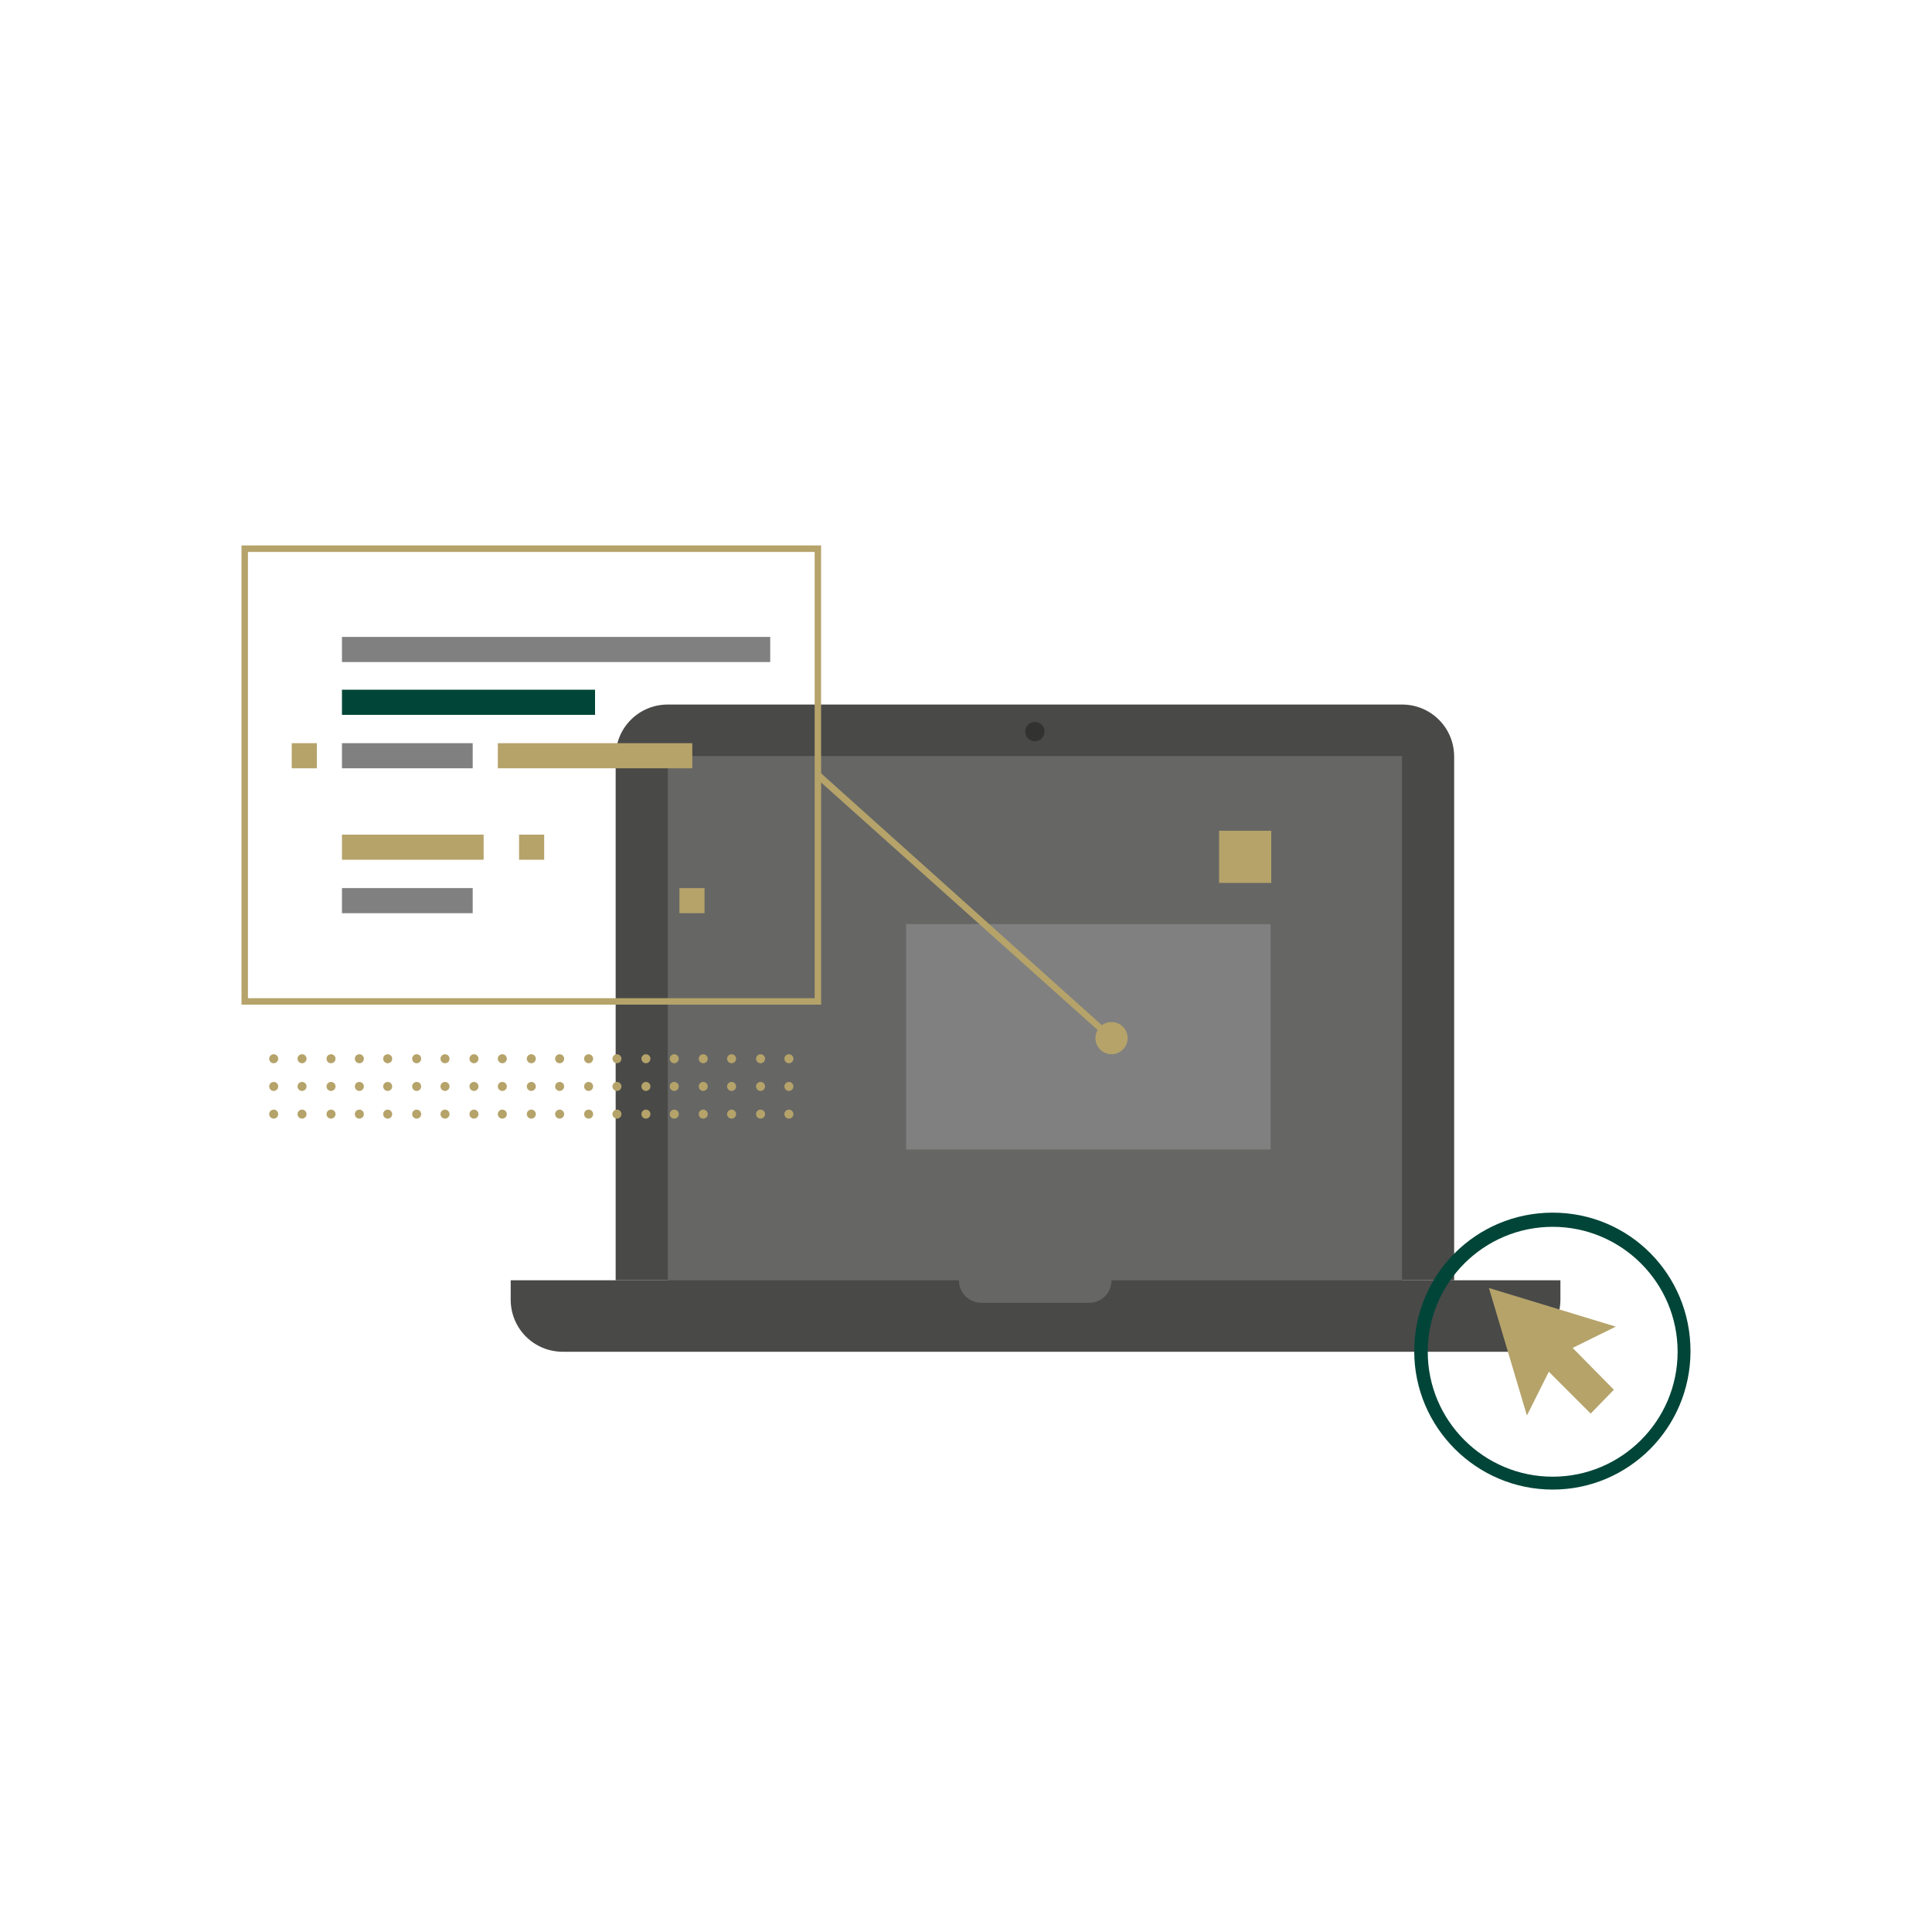
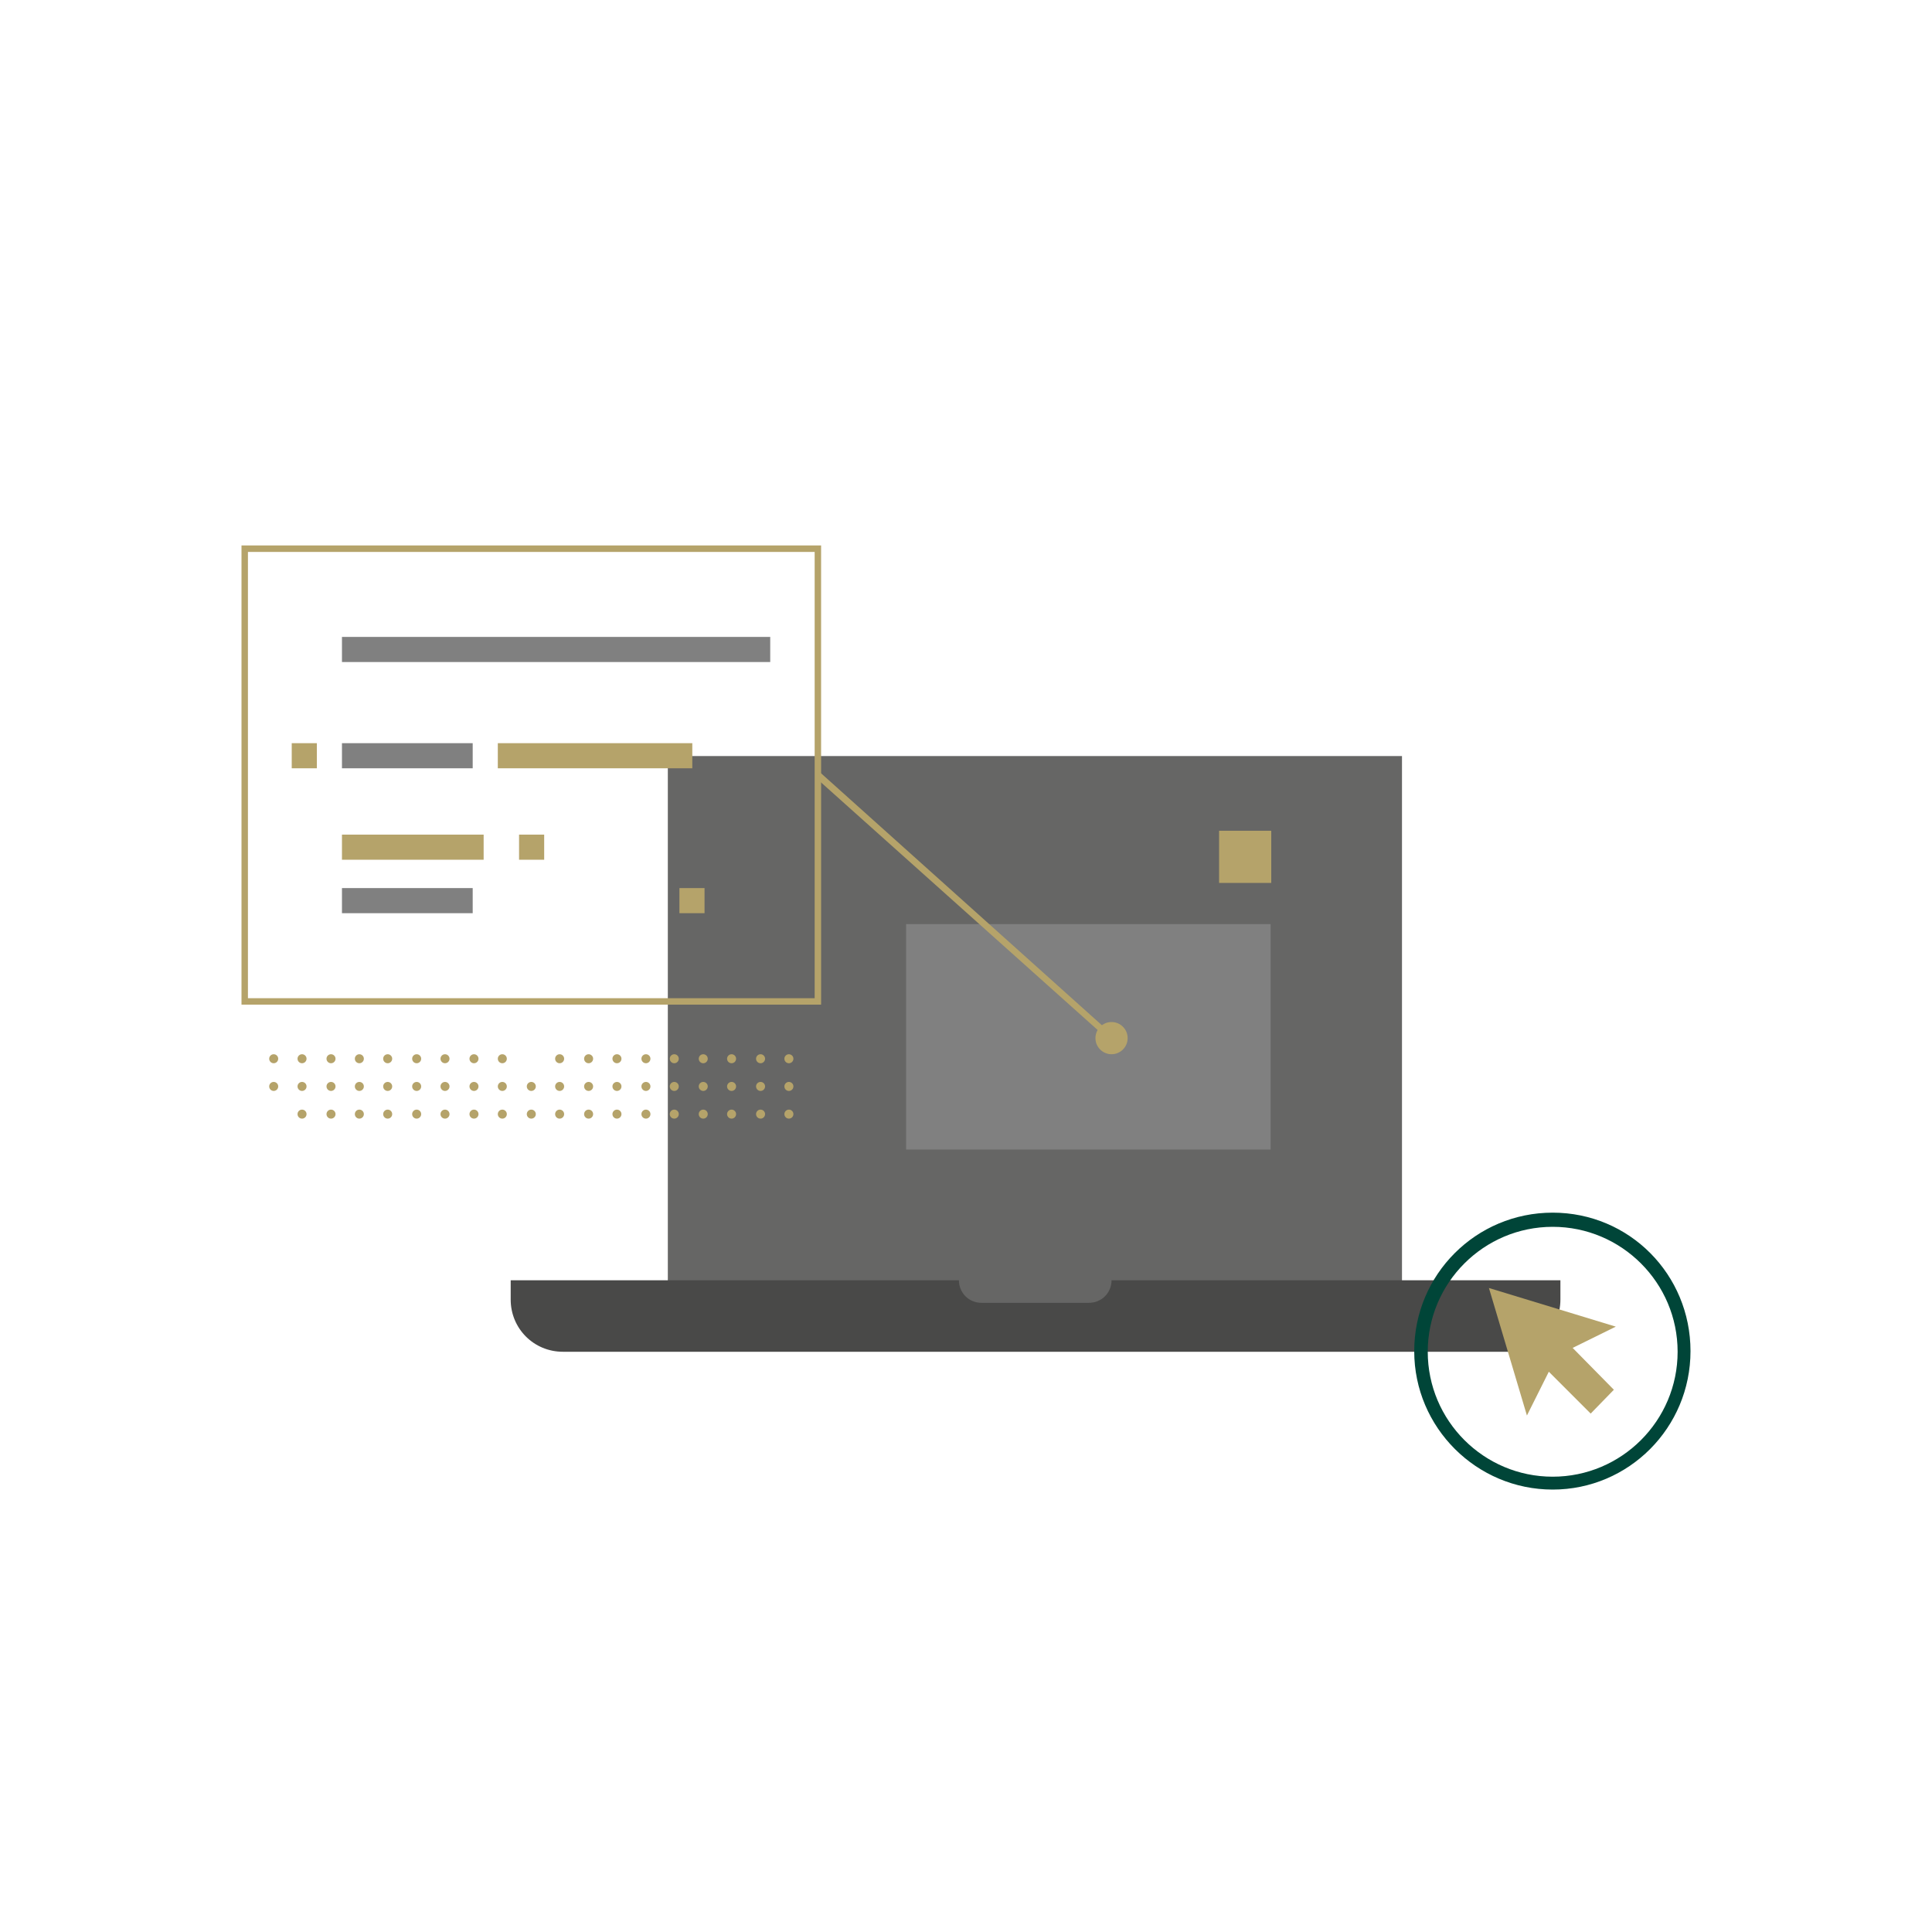
<svg xmlns="http://www.w3.org/2000/svg" version="1.1" id="Layer_1" x="0px" y="0px" viewBox="0 0 300 300" style="enable-background:new 0 0 300 300;" xml:space="preserve">
  <style type="text/css">
    .st0{fill:#494948;}
    .st1{fill:#666665;}
    .st2{fill:#808080;}
    .st3{fill:#b5a36a;}
    .st4{fill:#323231;}
    .st5{fill:#004538;}
    .st6{fill:#b5a36a;}

    @keyframes box {
      from {
        transform: translateY(-7px);
      }
    }
    .box {
      animation: box 5000ms ease-in-out -3000ms alternate infinite;
    }
    @keyframes box-item {
      0%, 50% {
        transform: none;
      }
      25% {
        transform: scale(0.2, 1);
      }
    }
    .box-item1 {
      animation: box-item 4000ms ease-in-out infinite;
      transform-origin: 53.1px 0;
    }
    .box-item2 {
      animation: box-item 7000ms ease-in-out -1000ms infinite;
      transform-origin: 53.1px 0;
    }
    .box-item3 {
      animation: box-item 6000ms ease-in-out -3500ms infinite;
      transform-origin: 53.1px 0;
    }
    .box-item4 {
      animation: box-item 5100ms ease-in-out -2400ms infinite;
      transform-origin: 77.3px 0;
    }
    .box-item5 {
      animation: box-item 7600ms ease-in-out -600ms infinite;
      transform-origin: 53.1px 0;
    }

    @keyframes cursor {
      25%, 30% {
        transform: translate(-80px, -10px) rotate(60deg);
      }
      70% {
        transform: none;
      }
    }
    .cursor {
      animation: cursor 7000ms ease-in-out -4000ms infinite;
      transform-origin: 241px 200px;
    }

    @keyframes dots {
      from {
        transform: translateX(10px);
      }
    }
    .dots {
      animation: dots 5000ms ease-in-out alternate infinite;
    }

    @keyframes square1 {
      0%, 50% {
        transform: none;
      }
      25% {
        transform: scale(0.3, 1);
      }
    }
    .square1 {
      animation: square1 7000ms ease-in-out -3000ms infinite;
      transform-origin: 140.7px 0;
    }

    @keyframes square2 {
      0%, 50% {
        transform: none;
      }
      25% {
        transform: scale(0.5);
      }
    }
    .square2 {
      animation: square2 4000ms ease-in-out -1000ms infinite;
      transform-origin: 193.3px 133px;
    }
  </style>
-   <path class="st0" d="M225.8,198.8H95.6v-81.3c0-4.5,3.6-8.1,8.1-8.1h114c4.5,0,8.1,3.6,8.1,8.1V198.8z" />
  <rect x="103.7" y="117.4" class="st1" width="114" height="92.4" />
  <rect x="140.7" y="143.5" class="st2 square1" width="56.6" height="35" />
  <rect x="189.3" y="129" class="st3 square2" width="8.1" height="8.1" />
  <path class="st0" d="M172.6,198.8c0,2-1.6,3.5-3.5,3.5h-16.7c-2,0-3.5-1.6-3.5-3.5H79.3v3c0,4.5,3.6,8.1,8.1,8.1h146.8c4.5,0,8.1-3.6,8.1-8.1v-3H172.6z" />
-   <circle class="st4" cx="160.7" cy="113.6" r="1.5" />
  <g class="cursor">
    <path class="st5" d="M241.1,231.3c-11.8,0-21.5-9.6-21.5-21.5s9.6-21.5,21.5-21.5s21.4,9.6,21.4,21.5S252.9,231.3,241.1,231.3zM241.1,190.5c-10.7,0-19.4,8.7-19.4,19.4s8.7,19.4,19.4,19.4c10.7,0,19.4-8.7,19.4-19.4S251.8,190.5,241.1,190.5z" />
    <polygon class="st3" points="250.9,206 231.2,200 237.1,219.8 240.5,213 247,219.5 250.6,215.8 244.2,209.3" />
  </g>
  <g class="box">
-     <path class="st3" d="M127.5,156h-90V84.7h90V156z M38.5,155h88V85.7h-88V155z" />
+     <path class="st3" d="M127.5,156h-90V84.7h90V156z M38.5,155h88V85.7h-88z" />
    <rect x="53.1" y="98.9" class="st2 box-item1" width="66.5" height="3.9" />
-     <rect x="53.1" y="107.1" class="st5" width="39.3" height="3.9" />
    <rect x="53.1" y="129.6" class="st6 box-item3" width="22" height="3.9" />
    <rect x="80.6" y="129.6" class="st3" width="3.9" height="3.9" />
    <rect x="105.5" y="137.9" class="st3" width="3.9" height="3.9" />
    <rect x="53.1" y="115.4" class="st2 box-item5" width="20.3" height="3.9" />
    <rect x="53.1" y="137.9" class="st2 box-item2" width="20.3" height="3.9" />
    <rect x="45.3" y="115.4" class="st3" width="3.9" height="3.9" />
    <rect x="77.3" y="115.4" class="st6 box-item4" width="30.2" height="3.9" />
  </g>
  <polygon class="st3" points="172.3,161.6 126.6,120.7 127.3,119.9 173,160.9" />
  <circle class="st3" cx="172.6" cy="161.2" r="2.5" />
  <g class="dots">
    <ellipse class="st3" cx="42.5" cy="164.4" rx="0.7" ry="0.7" />
    <ellipse class="st3" cx="42.5" cy="168.7" rx="0.7" ry="0.7" />
-     <ellipse class="st3" cx="42.5" cy="173" rx="0.7" ry="0.7" />
    <ellipse class="st3" cx="51.4" cy="164.4" rx="0.7" ry="0.7" />
    <ellipse class="st3" cx="51.4" cy="168.7" rx="0.7" ry="0.7" />
    <ellipse class="st3" cx="51.4" cy="173" rx="0.7" ry="0.7" />
    <ellipse class="st3" cx="46.9" cy="164.4" rx="0.7" ry="0.7" />
    <ellipse class="st3" cx="46.9" cy="168.7" rx="0.7" ry="0.7" />
    <ellipse class="st3" cx="46.9" cy="173" rx="0.7" ry="0.7" />
    <ellipse class="st3" cx="60.2" cy="164.4" rx="0.7" ry="0.7" />
    <ellipse class="st3" cx="60.2" cy="168.7" rx="0.7" ry="0.7" />
    <ellipse class="st3" cx="60.2" cy="173" rx="0.7" ry="0.7" />
    <ellipse class="st3" cx="55.8" cy="164.4" rx="0.7" ry="0.7" />
    <ellipse class="st3" cx="55.8" cy="168.7" rx="0.7" ry="0.7" />
    <ellipse class="st3" cx="55.8" cy="173" rx="0.7" ry="0.7" />
    <ellipse class="st3" cx="69.1" cy="164.4" rx="0.7" ry="0.7" />
    <ellipse class="st3" cx="69.1" cy="168.7" rx="0.7" ry="0.7" />
    <ellipse class="st3" cx="69.1" cy="173" rx="0.7" ry="0.7" />
    <ellipse class="st3" cx="64.7" cy="164.4" rx="0.7" ry="0.7" />
    <ellipse class="st3" cx="64.7" cy="168.7" rx="0.7" ry="0.7" />
    <ellipse class="st3" cx="64.7" cy="173" rx="0.7" ry="0.7" />
    <ellipse class="st3" cx="78" cy="164.4" rx="0.7" ry="0.7" />
    <ellipse class="st3" cx="78" cy="168.7" rx="0.7" ry="0.7" />
    <ellipse class="st3" cx="78" cy="173" rx="0.7" ry="0.7" />
    <ellipse class="st3" cx="73.6" cy="164.4" rx="0.7" ry="0.7" />
    <ellipse class="st3" cx="73.6" cy="168.7" rx="0.7" ry="0.7" />
    <ellipse class="st3" cx="73.6" cy="173" rx="0.7" ry="0.7" />
    <ellipse class="st3" cx="86.9" cy="164.4" rx="0.7" ry="0.7" />
    <ellipse class="st3" cx="86.9" cy="168.7" rx="0.7" ry="0.7" />
    <ellipse class="st3" cx="86.9" cy="173" rx="0.7" ry="0.7" />
-     <ellipse class="st3" cx="82.5" cy="164.4" rx="0.7" ry="0.7" />
    <ellipse class="st3" cx="82.5" cy="168.7" rx="0.7" ry="0.7" />
    <ellipse class="st3" cx="82.5" cy="173" rx="0.7" ry="0.7" />
    <ellipse class="st3" cx="95.8" cy="164.4" rx="0.7" ry="0.7" />
    <ellipse class="st3" cx="95.8" cy="168.7" rx="0.7" ry="0.7" />
    <ellipse class="st3" cx="95.8" cy="173" rx="0.7" ry="0.7" />
    <ellipse class="st3" cx="91.4" cy="164.4" rx="0.7" ry="0.7" />
    <ellipse class="st3" cx="91.4" cy="168.7" rx="0.7" ry="0.7" />
    <ellipse class="st3" cx="91.4" cy="173" rx="0.7" ry="0.7" />
    <ellipse class="st3" cx="104.7" cy="164.4" rx="0.7" ry="0.7" />
    <ellipse class="st3" cx="104.7" cy="168.7" rx="0.7" ry="0.7" />
    <ellipse class="st3" cx="104.7" cy="173" rx="0.7" ry="0.7" />
    <ellipse class="st3" cx="100.3" cy="164.4" rx="0.7" ry="0.7" />
    <ellipse class="st3" cx="100.3" cy="168.7" rx="0.7" ry="0.7" />
    <ellipse class="st3" cx="100.3" cy="173" rx="0.7" ry="0.7" />
    <ellipse class="st3" cx="113.6" cy="164.4" rx="0.7" ry="0.7" />
    <ellipse class="st3" cx="113.6" cy="168.7" rx="0.7" ry="0.7" />
    <ellipse class="st3" cx="113.6" cy="173" rx="0.7" ry="0.7" />
    <ellipse class="st3" cx="109.2" cy="164.4" rx="0.7" ry="0.7" />
    <ellipse class="st3" cx="109.2" cy="168.7" rx="0.7" ry="0.7" />
    <ellipse class="st3" cx="109.2" cy="173" rx="0.7" ry="0.7" />
    <ellipse class="st3" cx="122.5" cy="164.4" rx="0.7" ry="0.7" />
    <ellipse class="st3" cx="122.5" cy="168.7" rx="0.7" ry="0.7" />
    <ellipse class="st3" cx="122.5" cy="173" rx="0.7" ry="0.7" />
    <ellipse class="st3" cx="118.1" cy="164.4" rx="0.7" ry="0.7" />
    <ellipse class="st3" cx="118.1" cy="168.7" rx="0.7" ry="0.7" />
    <ellipse class="st3" cx="118.1" cy="173" rx="0.7" ry="0.7" />
  </g>
</svg>